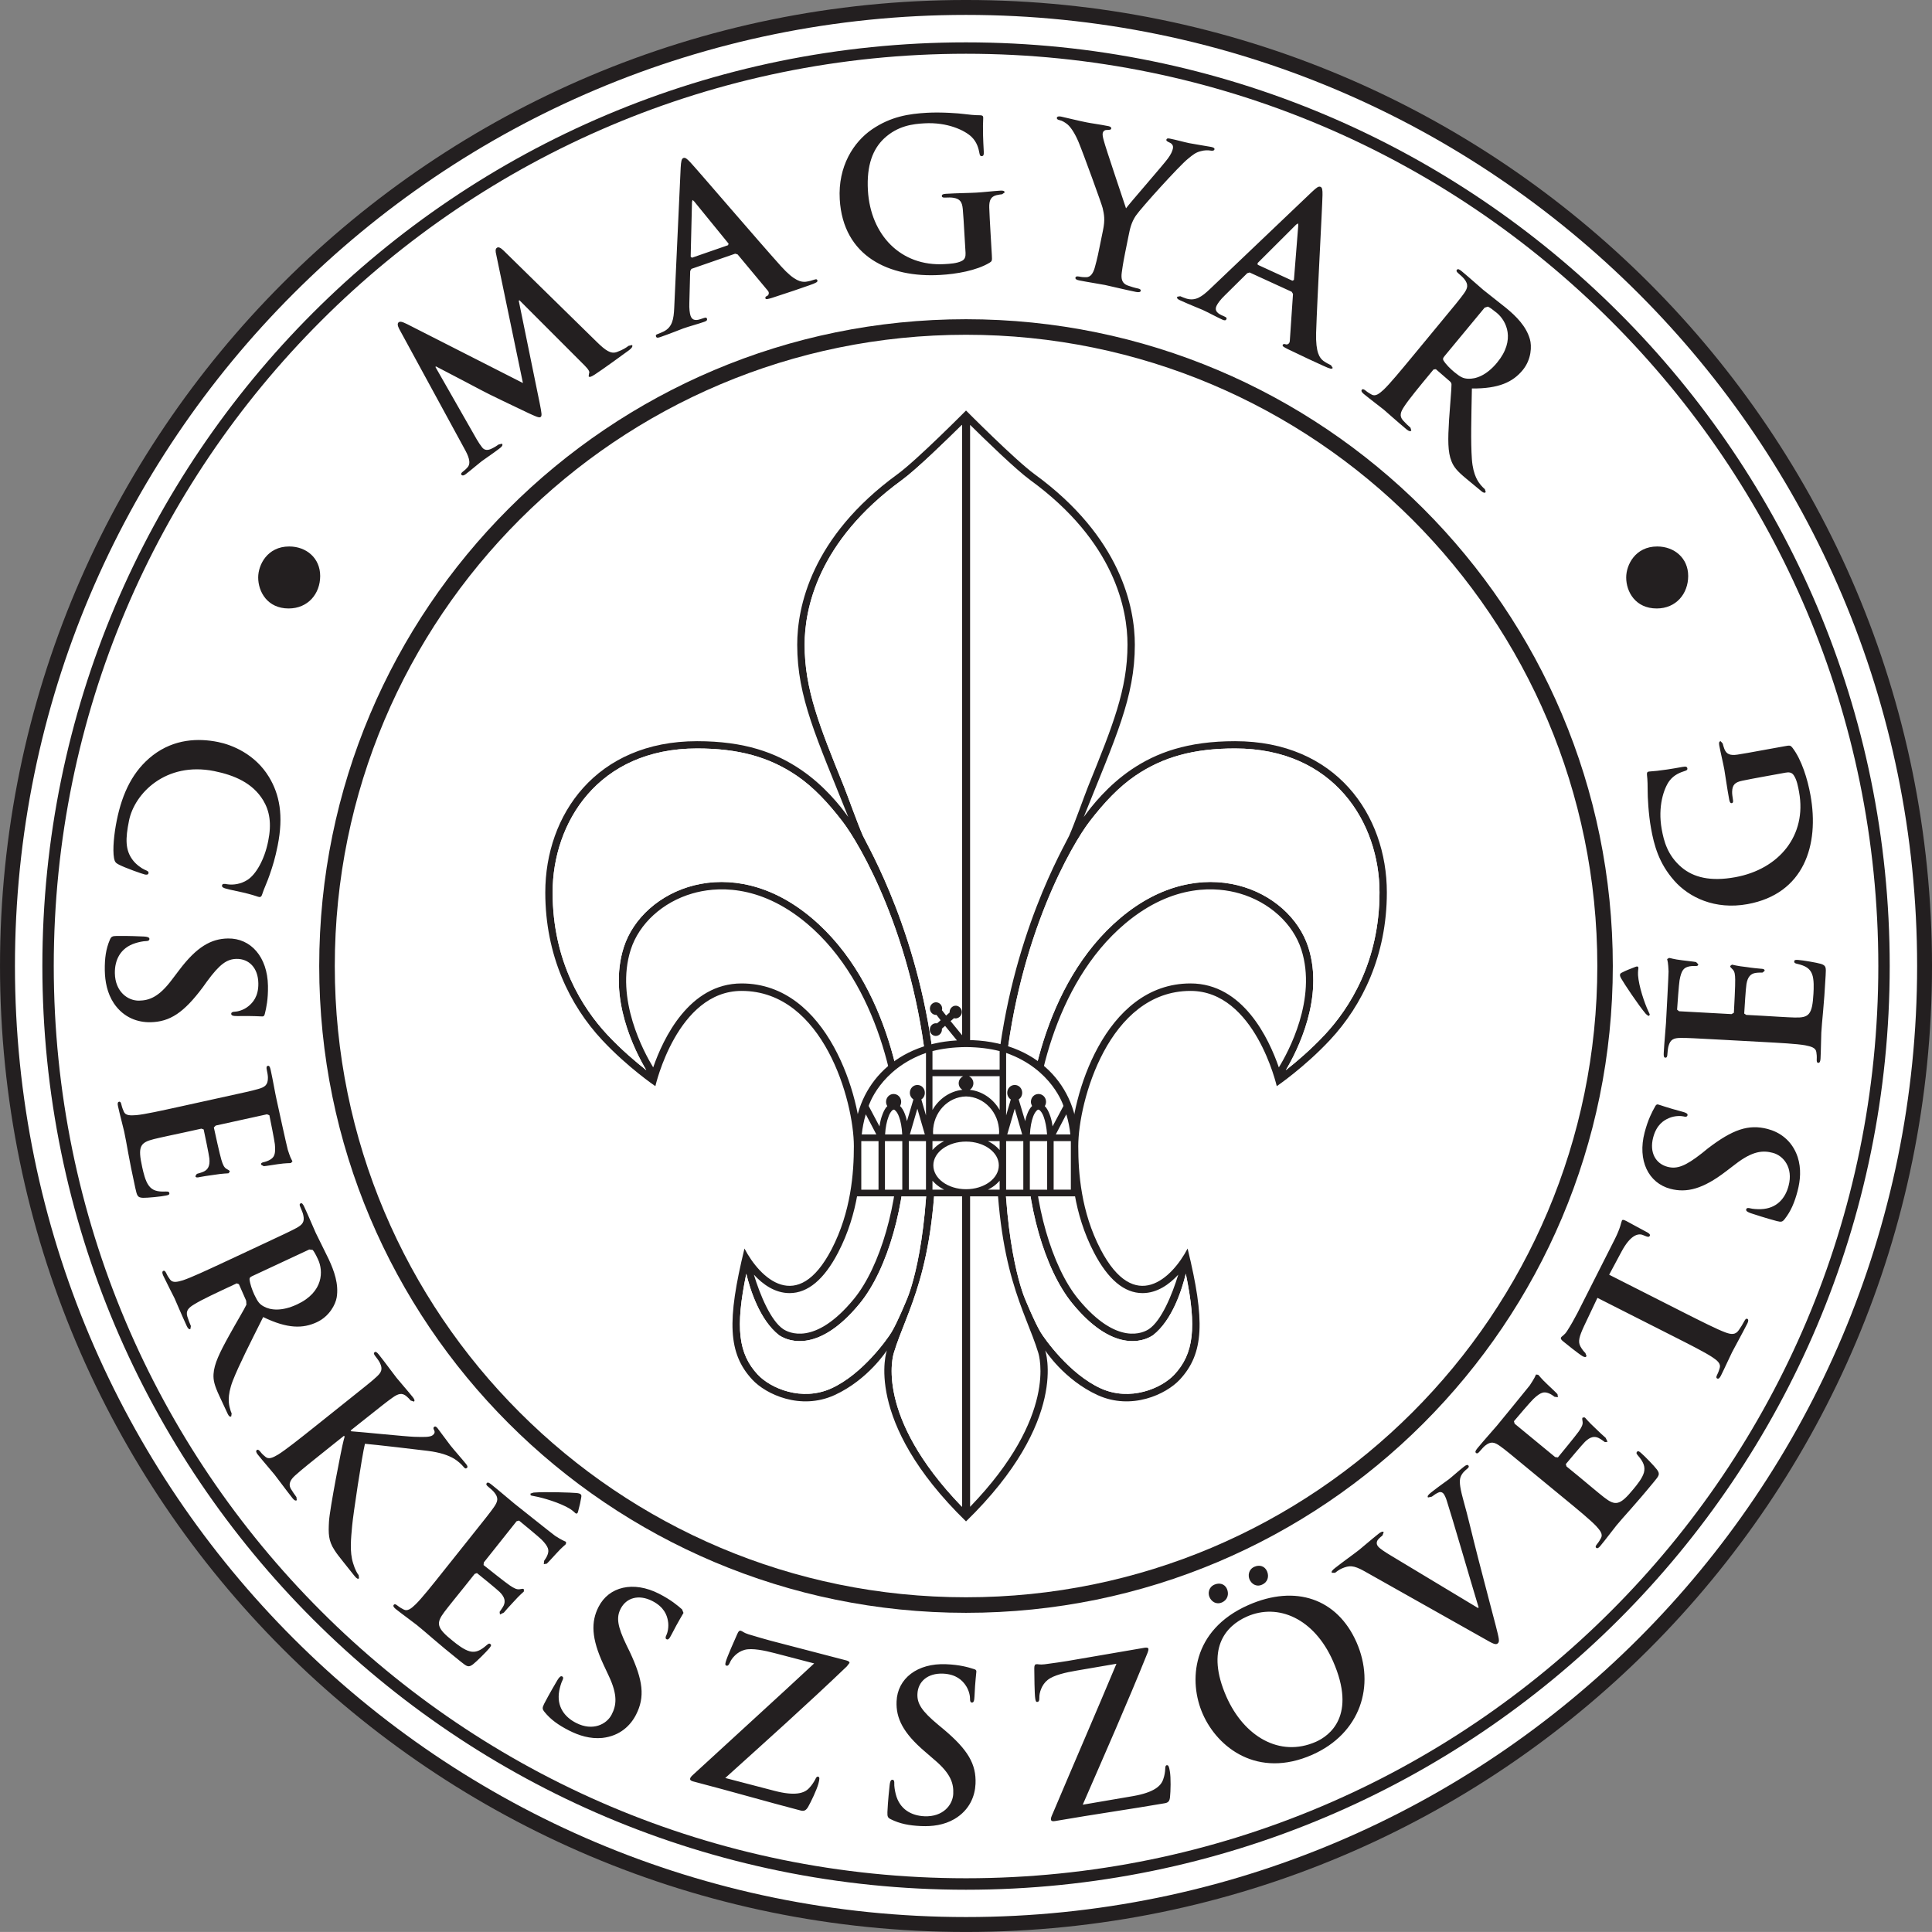
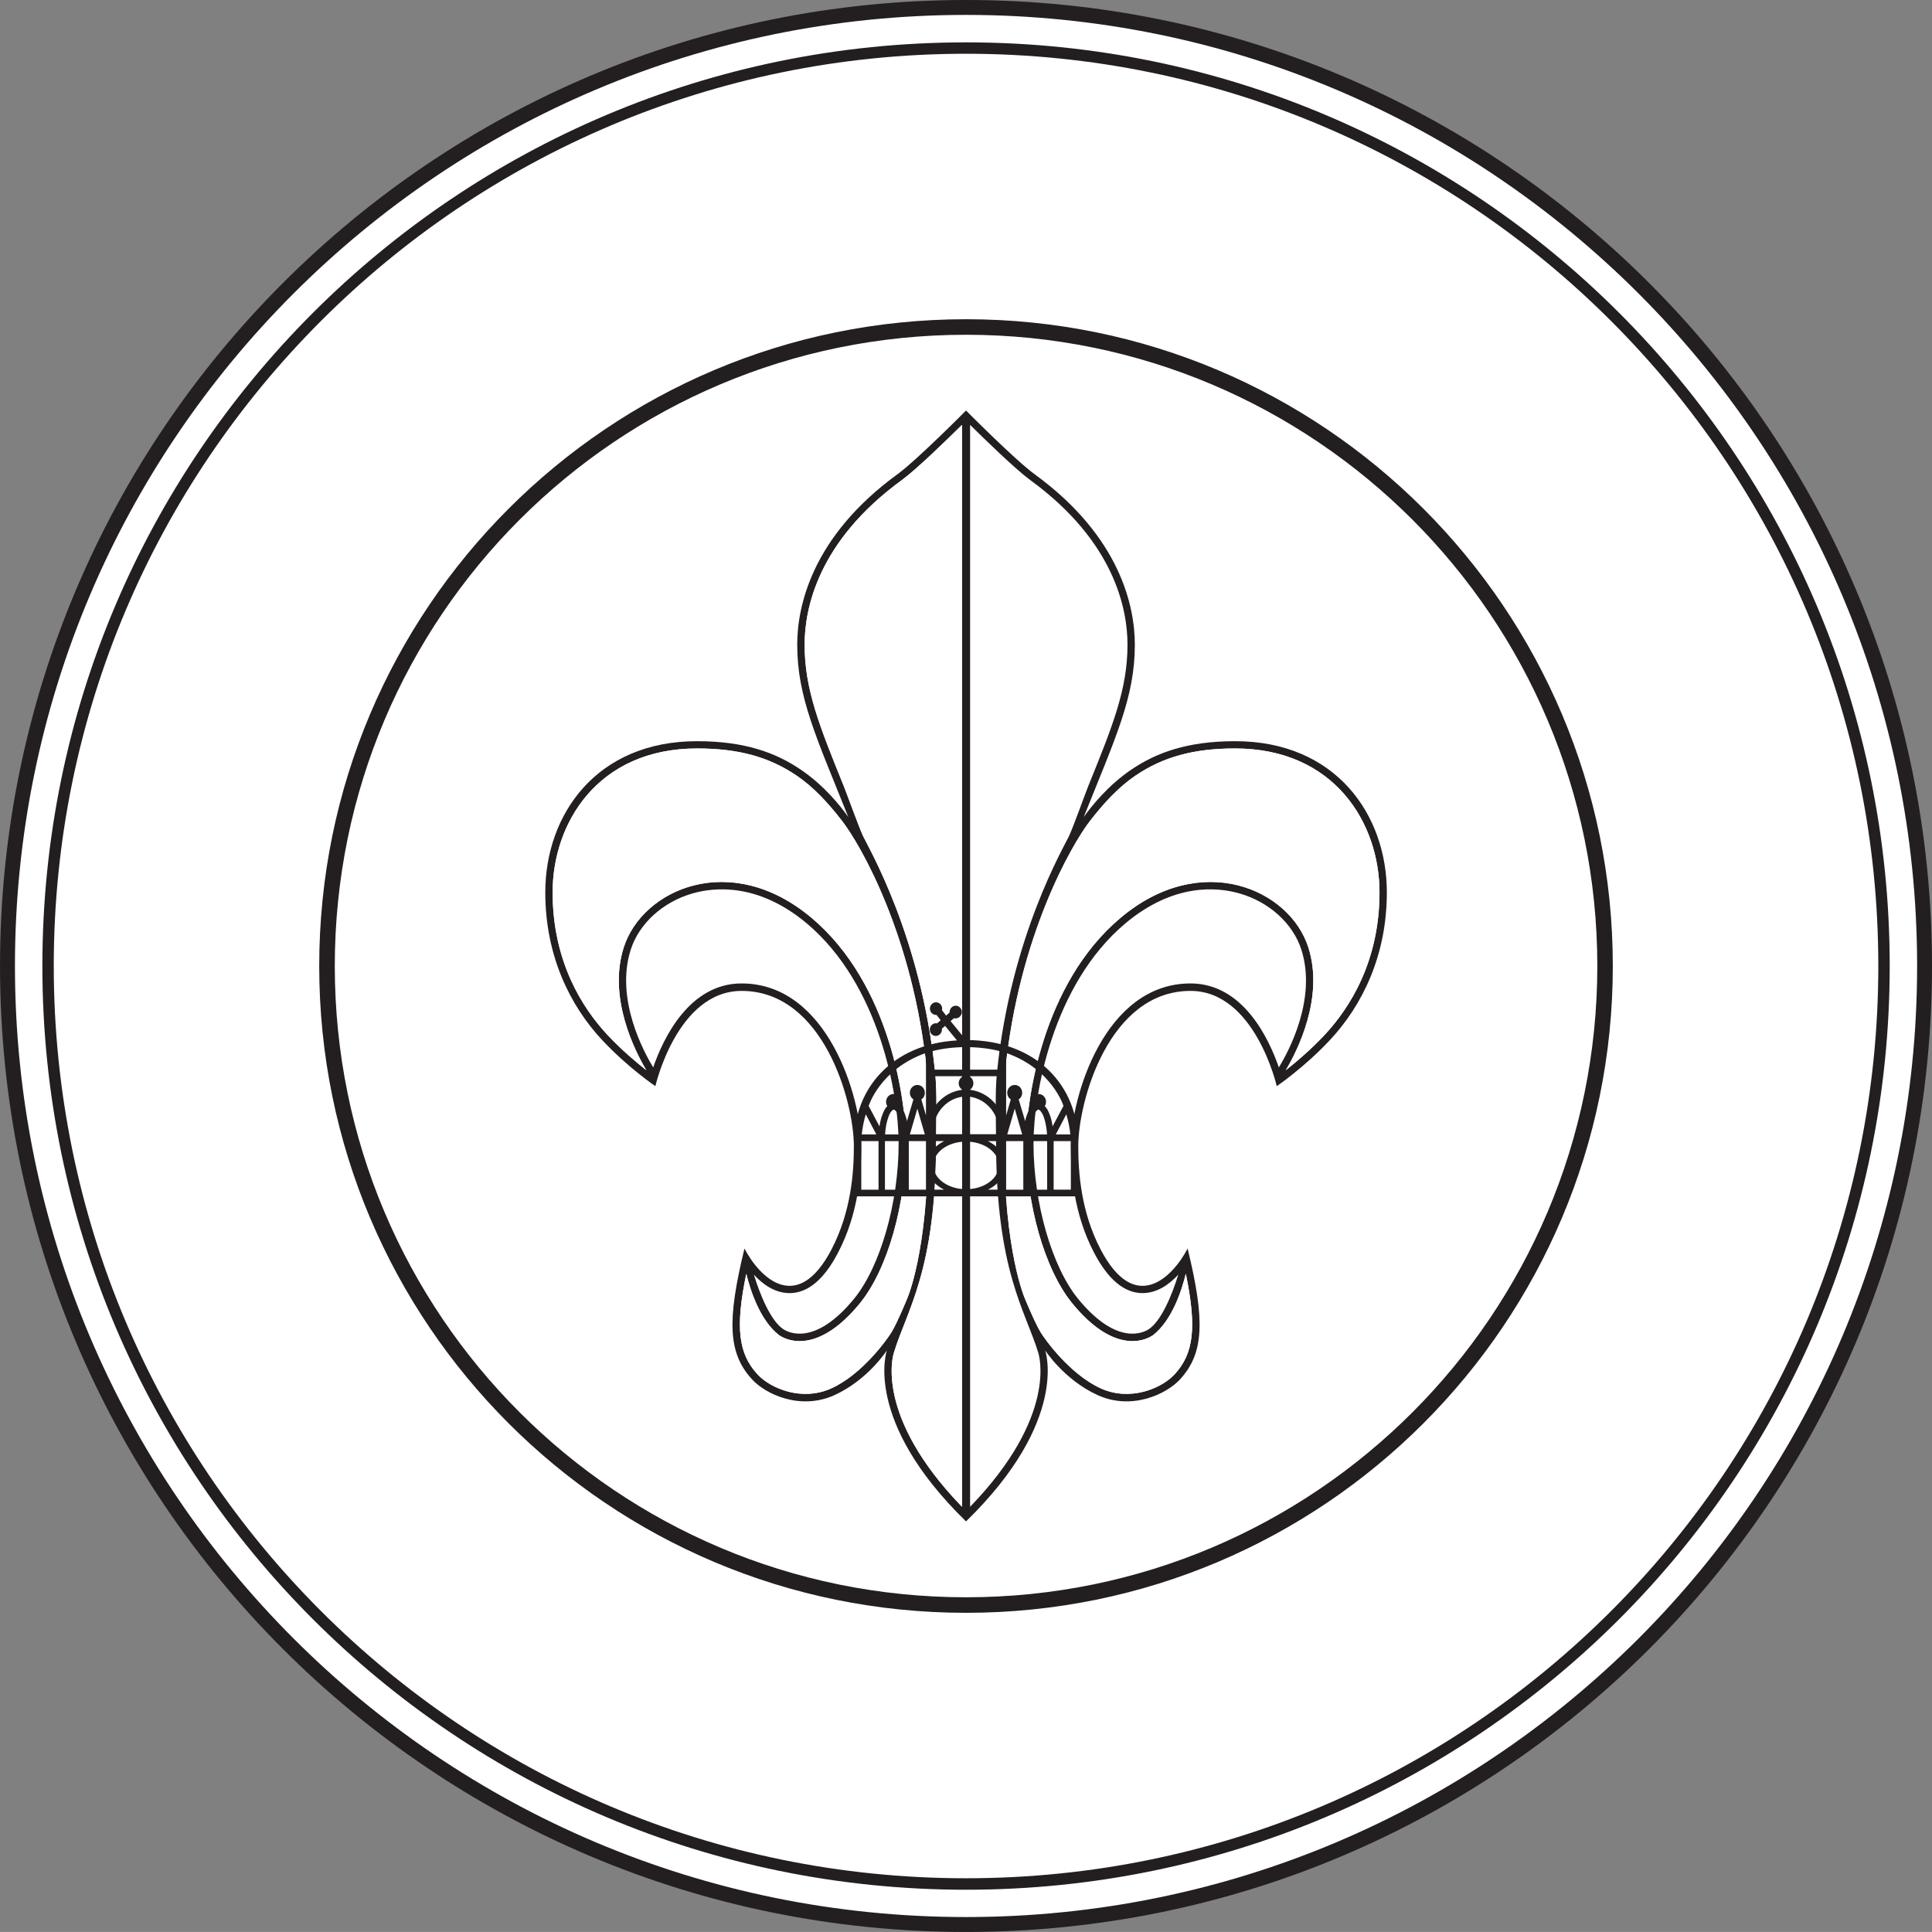
<svg xmlns="http://www.w3.org/2000/svg" viewBox="0 0 88.584 88.582" height="88.582" width="88.584" xml:space="preserve" version="1.1" id="svg2">
  <rect x="0" y="0" width="88.584" height="88.582" fill="#808080" stroke="none" />
  <defs id="defs6" />
  <g transform="translate(-310.678,-56.203)" id="logo_bw">
    <g transform="matrix(1.25,0,0,-1.25,398.921,100.496)" id="g1434">
      <path id="path1436" style="fill:#ffffff;fill-opacity:1;fill-rule:nonzero;stroke:none" d="m 0,0 c 0,-19.416 -15.736,-35.16 -35.16,-35.16 -19.418,0 -35.156,15.744 -35.156,35.16 0,19.42 15.738,35.16 35.156,35.16 C -15.736,35.16 0,19.42 0,0" />
    </g>
    <g transform="matrix(1.25,0,0,-1.25,397.05,100.496)" id="g1438">
      <path id="path1440" style="fill:#ffffff;fill-opacity:1;fill-rule:nonzero;stroke:none" d="m 0,0 c 0,-18.588 -15.074,-33.66 -33.661,-33.66 -18.593,0 -33.663,15.072 -33.663,33.66 0,18.593 15.07,33.664 33.663,33.664 C -15.074,33.664 0,18.593 0,0" />
    </g>
    <g transform="matrix(1.25,0,0,-1.25,398.921,100.494)" id="g1442">
      <path id="path1444" style="fill:#231f20;fill-opacity:1;fill-rule:nonzero;stroke:none" d="m 0,0 -0.273,0 c 0,-9.636 -3.905,-18.355 -10.218,-24.669 -6.314,-6.314 -15.034,-10.217 -24.669,-10.217 -9.634,0 -18.355,3.903 -24.667,10.217 -6.314,6.314 -10.219,15.033 -10.219,24.669 0,9.634 3.905,18.355 10.219,24.667 6.312,6.314 15.033,10.219 24.667,10.219 9.635,0 18.355,-3.905 24.669,-10.219 C -4.178,18.355 -0.273,9.634 -0.273,0 L 0,0 0.273,0 c 0,19.568 -15.861,35.433 -35.433,35.433 -19.568,0 -35.434,-15.865 -35.434,-35.433 0,-19.571 15.866,-35.433 35.434,-35.433 19.572,0 35.433,15.862 35.433,35.433 L 0,0 Z" />
    </g>
    <g transform="matrix(1.25,0,0,-1.25,397.063,100.494)" id="g1446">
      <path id="path1448" style="fill:#231f20;fill-opacity:1;fill-rule:nonzero;stroke:none" d="m 0,0 -0.21,0 c 0,-9.241 -3.745,-17.606 -9.803,-23.662 -6.054,-6.056 -14.42,-9.801 -23.662,-9.801 -9.241,0 -17.604,3.745 -23.658,9.801 -6.059,6.056 -9.801,14.421 -9.803,23.662 0.002,9.241 3.744,17.604 9.803,23.661 6.054,6.054 14.417,9.8 23.658,9.8 9.242,0 17.608,-3.746 23.662,-9.802 C -3.955,17.604 -0.21,9.241 -0.21,0 L 0,0 0.208,0 c 0,18.71 -15.167,33.879 -33.883,33.879 -18.712,0 -33.879,-15.169 -33.879,-33.879 0,-18.713 15.167,-33.884 33.879,-33.884 18.716,0 33.883,15.171 33.883,33.884 L 0,0 Z" />
    </g>
    <g transform="matrix(1.25,0,0,-1.25,384.501,100.496)" id="g1450">
      <path id="path1452" style="fill:#ffffff;fill-opacity:1;fill-rule:nonzero;stroke:none" d="m 0,0 c 0,-13.046 -10.579,-23.623 -23.623,-23.623 -13.05,0 -23.622,10.577 -23.622,23.623 0,13.045 10.572,23.622 23.622,23.622 C -10.579,23.622 0,13.045 0,0" />
    </g>
    <g transform="matrix(1.25,0,0,-1.25,384.272,100.496)" id="g1454">
      <path id="path1456" style="fill:#231f20;fill-opacity:1;fill-rule:nonzero;stroke:none" d="m 0,0 -0.284,0 c -0.003,-6.395 -2.592,-12.183 -6.784,-16.373 -4.192,-4.191 -9.978,-6.782 -16.373,-6.782 -6.396,0 -12.183,2.591 -16.372,6.782 -4.192,4.19 -6.782,9.978 -6.782,16.373 0,6.395 2.59,12.181 6.782,16.375 4.189,4.189 9.976,6.78 16.372,6.78 6.395,0 12.181,-2.591 16.373,-6.78 C -2.876,12.181 -0.287,6.395 -0.284,0 L 0,0 0.284,0 c 0,13.103 -10.622,23.725 -23.725,23.725 -13.104,0 -23.725,-10.622 -23.725,-23.725 0,-13.104 10.621,-23.725 23.725,-23.725 13.103,0 23.725,10.621 23.725,23.725 L 0,0 Z" />
    </g>
    <g transform="matrix(1.25,0,0,-1.25,394.168,100.397)" id="g1458">
-       <path id="path1460" style="fill:#231f20;fill-opacity:1;fill-rule:nonzero;stroke:none" d="M 0,0 C -0.15,0.044 -0.664,0.134 -0.838,0.144 -0.914,0.148 -0.975,0.151 -0.979,0.09 -0.981,0.037 -0.953,0.02 -0.87,0.001 c 0.308,-0.071 0.464,-0.17 0.545,-0.373 0.079,-0.203 0.062,-0.521 0.052,-0.719 -0.043,-0.775 -0.164,-0.891 -0.688,-0.877 -0.22,0.003 -0.919,0.049 -1.179,0.064 l -0.599,0.032 -0.074,0.05 c 0.01,0.182 0.057,0.934 0.082,1.077 0.045,0.28 0.164,0.38 0.32,0.41 0.1,0.018 0.198,0.013 0.274,0.016 l 0.074,0.066 c 0.003,0.067 -0.081,0.072 -0.142,0.075 -0.054,0.003 -0.356,0.033 -0.508,0.059 -0.385,0.041 -0.507,0.087 -0.551,0.09 l -0.064,-0.05 c -0.002,-0.038 0.035,-0.07 0.093,-0.127 0.073,-0.073 0.089,-0.188 0.091,-0.371 0.008,-0.176 -0.039,-1.049 -0.048,-1.217 l -0.086,-0.049 -1.924,0.105 -0.073,0.058 c 0.009,0.151 0.067,0.948 0.09,1.076 0.067,0.378 0.162,0.45 0.3,0.496 0.093,0.032 0.221,0.032 0.277,0.029 0.066,-0.003 0.107,0.009 0.109,0.064 L -4.578,0.066 C -4.667,0.085 -5.002,0.118 -5.079,0.13 -5.426,0.171 -5.515,0.215 -5.567,0.218 L -5.64,0.176 -5.614,0.052 c 0.01,-0.061 0.02,-0.181 0.026,-0.329 0,-0.144 -0.081,-1.656 -0.095,-1.9 -0.012,-0.212 -0.061,-0.69 -0.082,-1.093 -0.006,-0.113 0.006,-0.168 0.058,-0.171 0.055,-0.003 0.073,0.042 0.076,0.126 0.006,0.106 0.022,0.234 0.04,0.294 0.066,0.249 0.191,0.304 0.45,0.304 0.244,0.003 0.456,-0.01 1.613,-0.072 l 1.337,-0.073 c 0.698,-0.038 1.299,-0.069 1.615,-0.125 0.219,-0.043 0.385,-0.091 0.408,-0.244 0.012,-0.069 0.022,-0.163 0.015,-0.275 -0.006,-0.092 0.017,-0.124 0.055,-0.125 0.052,-0.003 0.077,0.05 0.084,0.148 0.017,0.303 0.02,0.782 0.029,0.96 0.025,0.446 0.098,0.953 0.159,2.101 C 0.19,-0.132 0.195,-0.064 0,0 M -0.383,6.191 C -0.488,6.773 -0.707,7.494 -1.048,7.933 -1.117,8.016 -1.136,8.02 -1.337,7.982 L -2.161,7.833 C -2.536,7.764 -2.835,7.709 -3.061,7.675 -3.325,7.636 -3.465,7.687 -3.541,7.883 -3.572,7.97 -3.589,8.022 -3.602,8.082 L -3.678,8.168 C -3.739,8.158 -3.745,8.103 -3.727,8.005 -3.681,7.758 -3.586,7.364 -3.543,7.131 -3.504,6.906 -3.439,6.43 -3.366,6.04 c 0.018,-0.104 0.042,-0.154 0.102,-0.144 0.044,0.009 0.05,0.057 0.038,0.124 -0.018,0.106 -0.034,0.235 -0.03,0.297 0.007,0.257 0.115,0.347 0.369,0.4 0.222,0.048 0.506,0.099 0.882,0.168 L -1.3,7.013 C -1.172,7.038 -1.068,7.024 -0.998,6.921 -0.882,6.755 -0.835,6.494 -0.8,6.299 -0.511,4.718 -1.529,3.472 -3.141,3.179 -4.062,3.011 -4.674,3.177 -5.103,3.534 -5.634,3.979 -5.762,4.52 -5.838,4.932 c -0.154,0.847 0.082,1.51 0.28,1.779 0.174,0.232 0.408,0.313 0.577,0.368 0.058,0.018 0.092,0.041 0.083,0.093 C -4.911,7.231 -4.95,7.247 -5.071,7.225 -6.006,7.054 -6.226,7.068 -6.31,7.054 -6.36,7.045 -6.389,7.024 -6.38,6.932 -6.357,6.758 -6.354,6.488 -6.354,6.327 -6.357,6.169 -6.327,5.495 -6.232,4.976 -6.119,4.348 -5.945,3.69 -5.377,3.049 c 0.534,-0.606 1.486,-1.076 2.685,-0.858 2.069,0.377 2.643,2.161 2.309,4 m -4.485,8.037 c 0,0.653 -0.504,1.082 -1.137,1.082 -0.801,0 -1.137,-0.672 -1.137,-1.137 0,-0.522 0.336,-1.137 1.121,-1.137 0.708,0 1.153,0.54 1.153,1.192 M -6.806,-0.111 c -0.21,-0.079 -0.358,-0.14 -0.466,-0.196 -0.072,-0.035 -0.095,-0.048 -0.098,-0.102 -0.002,-0.021 0.011,-0.076 0.061,-0.154 0.068,-0.126 0.616,-0.957 0.891,-1.277 l 0.094,-0.073 0.049,0.044 c 0,0.014 -0.027,0.07 -0.055,0.131 -0.137,0.29 -0.348,0.904 -0.378,1.324 -0.006,0.153 0.012,0.22 0.014,0.259 0.001,0.038 -0.019,0.083 -0.112,0.044 M -7.3,-9.419 c -0.028,-0.055 -0.044,-0.252 -0.264,-0.687 l -1.361,-2.69 c -0.115,-0.223 -0.258,-0.475 -0.379,-0.661 -0.099,-0.165 -0.201,-0.196 -0.23,-0.251 -0.018,-0.042 0.009,-0.083 0.089,-0.147 0.045,-0.041 0.599,-0.483 0.709,-0.539 0.075,-0.038 0.114,-0.041 0.139,0.007 l -0.043,0.114 c -0.048,0.043 -0.113,0.118 -0.18,0.238 -0.097,0.177 -0.049,0.357 0.137,0.759 l 0.486,1.025 2.784,-1.41 c 0.624,-0.316 1.162,-0.588 1.43,-0.766 0.186,-0.122 0.315,-0.238 0.274,-0.387 -0.018,-0.068 -0.045,-0.156 -0.097,-0.259 -0.041,-0.08 -0.035,-0.118 0,-0.135 0.049,-0.025 0.092,0.012 0.138,0.102 0.137,0.272 0.332,0.708 0.412,0.865 0.097,0.191 0.332,0.607 0.561,1.056 0.037,0.075 0.043,0.139 -0.003,0.165 -0.035,0.017 -0.073,-0.009 -0.11,-0.083 -0.052,-0.1 -0.14,-0.244 -0.204,-0.332 -0.129,-0.191 -0.3,-0.154 -0.501,-0.08 -0.308,0.115 -0.845,0.387 -1.471,0.702 l -2.783,1.41 0.452,0.845 c 0.32,0.6 0.604,0.687 0.787,0.611 l 0.079,-0.032 c 0.104,-0.044 0.145,-0.047 0.174,0.006 0.02,0.041 -0.015,0.076 -0.079,0.116 -0.177,0.091 -0.635,0.346 -0.778,0.421 -0.101,0.05 -0.145,0.064 -0.168,0.017 m -2.471,-6.461 0.125,-0.015 -0.016,0.111 c -0.061,0.071 -0.308,0.296 -0.363,0.351 -0.257,0.238 -0.303,0.329 -0.345,0.36 l -0.08,0.01 -0.054,-0.115 c -0.028,-0.055 -0.094,-0.16 -0.173,-0.282 -0.087,-0.116 -1.05,-1.287 -1.204,-1.476 -0.137,-0.163 -0.461,-0.52 -0.717,-0.83 -0.073,-0.09 -0.094,-0.139 -0.052,-0.174 0.04,-0.035 0.081,-0.007 0.134,0.057 0.069,0.082 0.156,0.178 0.206,0.215 0.202,0.16 0.334,0.129 0.545,-0.023 0.199,-0.143 0.362,-0.278 1.254,-1.016 l 1.035,-0.852 c 0.543,-0.445 1.007,-0.828 1.23,-1.06 0.149,-0.165 0.256,-0.301 0.182,-0.438 -0.033,-0.063 -0.077,-0.142 -0.15,-0.231 -0.058,-0.071 -0.059,-0.108 -0.029,-0.131 0.039,-0.035 0.092,-0.009 0.153,0.069 0.195,0.233 0.482,0.62 0.593,0.754 0.286,0.347 0.647,0.712 1.376,1.6 0.185,0.223 0.228,0.277 0.109,0.444 -0.093,0.127 -0.455,0.501 -0.589,0.614 -0.058,0.049 -0.106,0.087 -0.144,0.04 -0.035,-0.042 -0.021,-0.072 0.034,-0.136 0.208,-0.241 0.273,-0.414 0.22,-0.624 -0.058,-0.211 -0.26,-0.458 -0.388,-0.611 -0.493,-0.601 -0.659,-0.622 -1.074,-0.3 -0.176,0.135 -0.711,0.587 -0.911,0.752 l -0.466,0.381 -0.027,0.086 c 0.114,0.14 0.601,0.717 0.704,0.819 0.202,0.197 0.358,0.208 0.5,0.139 0.091,-0.044 0.166,-0.107 0.23,-0.15 l 0.098,0.01 -0.07,0.146 c -0.04,0.032 -0.266,0.238 -0.374,0.348 -0.285,0.264 -0.356,0.371 -0.391,0.4 l -0.079,-0.003 c -0.026,-0.031 -0.014,-0.076 -0.002,-0.156 0.016,-0.102 -0.039,-0.206 -0.143,-0.357 -0.101,-0.143 -0.656,-0.821 -0.763,-0.95 l -0.101,0.013 -1.486,1.224 -0.026,0.09 c 0.096,0.119 0.618,0.726 0.713,0.815 0.276,0.265 0.395,0.265 0.535,0.221 0.094,-0.029 0.2,-0.105 0.241,-0.139 m -1.168,37.658 c 0.325,0.393 0.337,0.888 0.265,1.134 -0.137,0.48 -0.502,0.84 -0.871,1.145 -0.183,0.151 -0.643,0.503 -0.842,0.667 -0.124,0.103 -0.48,0.426 -0.791,0.684 -0.088,0.071 -0.137,0.093 -0.172,0.053 -0.035,-0.041 -0.008,-0.082 0.056,-0.136 0.081,-0.067 0.177,-0.157 0.214,-0.207 0.159,-0.201 0.129,-0.334 -0.024,-0.542 -0.144,-0.198 -0.278,-0.363 -1.017,-1.254 l -0.853,-1.033 c -0.447,-0.54 -0.832,-1.006 -1.063,-1.227 -0.165,-0.151 -0.301,-0.256 -0.438,-0.183 -0.061,0.034 -0.142,0.078 -0.231,0.153 -0.07,0.056 -0.109,0.057 -0.131,0.029 -0.035,-0.041 -0.009,-0.092 0.067,-0.155 0.235,-0.194 0.62,-0.483 0.733,-0.575 0.087,-0.072 0.506,-0.45 0.845,-0.731 0.078,-0.062 0.134,-0.079 0.168,-0.038 l -0.031,0.105 c -0.073,0.06 -0.191,0.176 -0.268,0.261 -0.157,0.17 -0.086,0.328 0.036,0.513 0.176,0.271 0.559,0.734 1.011,1.28 l 0.067,0.081 0.085,0.011 0.502,-0.435 c 0.041,-0.035 0.072,-0.069 0.072,-0.128 0.003,-0.151 -0.056,-0.774 -0.089,-1.291 -0.044,-0.724 -0.051,-1.184 0.09,-1.527 0.084,-0.21 0.208,-0.359 0.536,-0.631 l 0.558,-0.462 c 0.071,-0.058 0.122,-0.079 0.161,-0.034 l -0.032,0.106 c -0.046,0.039 -0.095,0.088 -0.15,0.152 -0.073,0.092 -0.281,0.332 -0.326,0.945 -0.046,0.65 -0.02,1.507 0,2.597 0.991,-0.009 1.504,0.238 1.863,0.673 m -0.936,0.279 c -0.396,-0.481 -0.79,-0.61 -1.074,-0.594 -0.168,0.011 -0.264,0.051 -0.5,0.245 -0.147,0.122 -0.309,0.283 -0.397,0.428 -0.026,0.051 -0.018,0.084 0.035,0.15 l 1.476,1.783 0.119,0.039 c 0.073,-0.031 0.184,-0.113 0.332,-0.234 0.345,-0.287 0.697,-0.982 0.009,-1.817 m -4.342,-42.955 c -0.3,-0.237 -0.573,-0.481 -0.722,-0.599 -0.209,-0.164 -0.566,-0.415 -0.884,-0.665 -0.088,-0.07 -0.149,-0.128 -0.113,-0.175 l 0.116,0.001 c 0.048,0.038 0.144,0.115 0.252,0.16 0.263,0.112 0.417,0.124 0.814,-0.097 l 4.383,-2.469 c 0.336,-0.193 0.438,-0.249 0.515,-0.186 0.084,0.065 0.045,0.189 -0.072,0.657 -0.105,0.405 -0.337,1.276 -0.641,2.453 -0.256,0.991 -0.349,1.442 -0.557,2.186 -0.14,0.511 -0.131,0.684 -0.095,0.798 0.053,0.157 0.178,0.255 0.236,0.304 0.061,0.047 0.088,0.087 0.054,0.128 -0.033,0.043 -0.09,0.017 -0.168,-0.046 -0.179,-0.14 -0.446,-0.38 -0.549,-0.459 -0.078,-0.061 -0.343,-0.241 -0.641,-0.476 -0.114,-0.09 -0.16,-0.144 -0.122,-0.191 l 0.14,0.031 c 0.079,0.061 0.171,0.125 0.263,0.16 0.069,0.023 0.13,-0.006 0.168,-0.054 0.041,-0.055 0.089,-0.161 0.119,-0.264 0.168,-0.509 0.905,-3.049 1.166,-3.907 l -0.023,-0.02 -3.168,1.907 c -0.252,0.15 -0.438,0.275 -0.499,0.353 -0.044,0.055 -0.058,0.11 -0.04,0.174 0.019,0.073 0.104,0.149 0.201,0.224 l 0.047,0.123 c -0.034,0.043 -0.109,0.004 -0.18,-0.051 m -1.69,42.76 -0.065,0.097 c -0.083,0.037 -0.183,0.092 -0.278,0.159 -0.131,0.102 -0.287,0.291 -0.266,1.034 0.04,1.256 0.226,4.592 0.234,5.048 0.003,0.191 -0.009,0.273 -0.072,0.301 -0.07,0.032 -0.145,-0.024 -0.32,-0.189 l -3.731,-3.554 c -0.298,-0.284 -0.535,-0.458 -0.874,-0.354 -0.058,0.019 -0.158,0.056 -0.221,0.085 l -0.109,-0.018 c -0.024,-0.055 0.009,-0.089 0.101,-0.13 0.36,-0.165 0.751,-0.317 0.827,-0.352 0.215,-0.098 0.503,-0.257 0.723,-0.357 0.078,-0.035 0.125,-0.04 0.151,0.015 0.02,0.041 0.005,0.065 -0.078,0.102 l -0.105,0.047 c -0.214,0.1 -0.237,0.217 -0.178,0.342 0.038,0.084 0.149,0.235 0.297,0.376 l 0.829,0.82 0.087,0.026 1.544,-0.708 0.047,-0.079 -0.117,-1.721 c -0.005,-0.101 -0.081,-0.141 -0.136,-0.131 -0.073,0.024 -0.107,0.023 -0.125,-0.02 -0.022,-0.049 0.061,-0.086 0.183,-0.15 0.548,-0.267 1.053,-0.499 1.303,-0.612 0.256,-0.117 0.323,-0.134 0.349,-0.077 m -1.264,5.221 -0.159,-1.997 -0.055,-0.028 -1.273,0.585 -0.006,0.061 1.416,1.413 0.07,0.044 0.007,-0.078 z m -3.074,2.794 c 0.01,0.046 -0.039,0.072 -0.122,0.089 -0.143,0.027 -0.641,0.105 -0.804,0.138 -0.217,0.045 -0.45,0.115 -0.697,0.164 -0.089,0.02 -0.129,0.012 -0.141,-0.041 -0.009,-0.045 0.055,-0.072 0.119,-0.102 0.122,-0.056 0.135,-0.144 0.121,-0.217 -0.02,-0.099 -0.075,-0.219 -0.185,-0.368 -0.149,-0.211 -1.423,-1.664 -1.535,-1.827 -0.076,0.234 -0.757,2.244 -0.816,2.488 -0.032,0.115 -0.052,0.213 -0.038,0.273 0.012,0.059 0.061,0.111 0.131,0.112 0.117,0.007 0.171,0.004 0.18,0.049 0.009,0.046 -0.023,0.075 -0.097,0.092 -0.336,0.067 -0.647,0.106 -0.803,0.139 -0.247,0.047 -0.803,0.183 -0.937,0.212 -0.089,0.017 -0.147,0.005 -0.156,-0.04 -0.009,-0.053 0.038,-0.078 0.099,-0.09 0.091,-0.016 0.206,-0.087 0.295,-0.16 0.125,-0.11 0.273,-0.336 0.404,-0.65 0.182,-0.439 0.852,-2.284 0.881,-2.415 0.052,-0.235 0.095,-0.415 0.012,-0.818 l -0.125,-0.612 c -0.023,-0.119 -0.085,-0.434 -0.173,-0.742 -0.057,-0.214 -0.157,-0.364 -0.314,-0.364 -0.07,-0.002 -0.163,10e-4 -0.267,0.024 -0.082,0.015 -0.123,0.001 -0.131,-0.037 -0.012,-0.059 0.043,-0.087 0.149,-0.107 0.275,-0.056 0.751,-0.129 0.937,-0.166 0.202,-0.043 0.667,-0.158 1.137,-0.255 0.099,-0.018 0.163,-0.009 0.172,0.044 0.008,0.037 -0.024,0.068 -0.106,0.084 -0.104,0.02 -0.266,0.069 -0.366,0.106 -0.22,0.075 -0.254,0.253 -0.225,0.471 0.042,0.319 0.103,0.633 0.128,0.751 l 0.124,0.613 c 0.049,0.246 0.098,0.478 0.262,0.724 0.2,0.294 1.599,1.837 1.908,2.085 0.204,0.17 0.303,0.243 0.476,0.285 0.125,0.038 0.271,0.039 0.346,0.024 0.083,-0.017 0.147,-0.006 0.157,0.044 m -4.849,-55.355 c -0.307,-0.053 -0.665,-0.122 -1.385,-0.215 -0.189,-0.023 -0.24,0.014 -0.309,0.002 -0.044,-0.006 -0.068,-0.051 -0.066,-0.157 0.002,-0.233 0.007,-0.936 0.036,-1.107 0.015,-0.09 0.03,-0.127 0.082,-0.117 0.046,0.008 0.07,0.043 0.068,0.149 -0.007,0.177 0.079,0.478 0.305,0.656 0.216,0.176 0.668,0.277 1.052,0.342 l 1.471,0.252 c -0.734,-1.755 -1.553,-3.64 -2.328,-5.473 -0.067,-0.15 -0.082,-0.192 -0.075,-0.246 0.011,-0.05 0.058,-0.067 0.142,-0.052 1.514,0.261 2.782,0.438 4.035,0.655 0.137,0.023 0.178,0.091 0.191,0.232 0.022,0.197 0.036,0.702 -0.007,0.943 -0.029,0.178 -0.054,0.229 -0.115,0.219 -0.045,-0.009 -0.051,-0.056 -0.054,-0.132 -0.003,-0.112 -0.026,-0.254 -0.074,-0.385 -0.081,-0.246 -0.341,-0.482 -1.104,-0.615 l -1.848,-0.316 c 0.781,1.795 1.628,3.708 2.376,5.567 0.019,0.058 0.041,0.108 0.033,0.154 -0.006,0.037 -0.062,0.049 -0.137,0.037 l -2.289,-0.393 z m -2.942,53.707 0.095,0.066 c -0.005,0.061 -0.058,0.073 -0.159,0.067 -0.249,-0.014 -0.65,-0.061 -0.886,-0.073 -0.228,-0.014 -0.708,-0.018 -1.104,-0.043 -0.106,-0.006 -0.159,-0.024 -0.155,-0.085 0.003,-0.046 0.049,-0.058 0.119,-0.054 0.105,0.006 0.234,0.006 0.297,-0.006 0.253,-0.037 0.328,-0.156 0.352,-0.414 0.02,-0.227 0.038,-0.515 0.059,-0.895 l 0.043,-0.716 c 0.005,-0.128 -0.018,-0.229 -0.129,-0.288 -0.177,-0.095 -0.442,-0.11 -0.642,-0.121 -1.604,-0.094 -2.715,1.068 -2.811,2.703 -0.053,0.935 0.188,1.521 0.592,1.904 0.505,0.471 1.061,0.534 1.477,0.557 0.859,0.05 1.488,-0.264 1.729,-0.493 0.211,-0.203 0.263,-0.442 0.296,-0.616 0.011,-0.061 0.028,-0.098 0.081,-0.095 0.061,0.004 0.081,0.042 0.075,0.165 -0.055,0.95 -0.016,1.166 -0.02,1.248 -0.003,0.053 -0.02,0.084 -0.111,0.087 -0.178,-0.003 -0.446,0.026 -0.606,0.047 -0.155,0.023 -0.826,0.075 -1.351,0.044 -0.641,-0.038 -1.312,-0.129 -2.017,-0.612 -0.667,-0.459 -1.248,-1.347 -1.178,-2.563 0.122,-2.098 1.822,-2.884 3.685,-2.774 0.592,0.033 1.332,0.16 1.811,0.449 0.089,0.056 0.095,0.073 0.083,0.277 l -0.049,0.837 c -0.021,0.381 -0.04,0.683 -0.046,0.912 -0.006,0.267 0.061,0.4 0.266,0.452 0.09,0.018 0.143,0.029 0.204,0.033 m -6.775,-3.157 c -0.015,0.049 -0.055,0.044 -0.111,0.025 -0.087,-0.03 -0.197,-0.061 -0.313,-0.077 -0.165,-0.015 -0.408,0.012 -0.907,0.566 -0.84,0.934 -3.01,3.47 -3.32,3.806 -0.129,0.14 -0.195,0.191 -0.261,0.168 -0.071,-0.026 -0.087,-0.119 -0.102,-0.359 l -0.237,-5.147 c -0.019,-0.408 -0.07,-0.701 -0.387,-0.859 -0.055,-0.027 -0.154,-0.069 -0.218,-0.093 -0.057,-0.018 -0.08,-0.042 -0.064,-0.087 0.018,-0.058 0.067,-0.057 0.16,-0.024 0.375,0.131 0.763,0.288 0.842,0.317 0.222,0.078 0.542,0.162 0.771,0.243 0.078,0.027 0.116,0.056 0.098,0.114 -0.017,0.044 -0.043,0.05 -0.129,0.02 l -0.11,-0.037 c -0.222,-0.077 -0.318,-0.006 -0.364,0.124 -0.029,0.085 -0.054,0.27 -0.044,0.476 l 0.031,1.165 0.045,0.079 1.605,0.557 0.089,-0.026 1.104,-1.326 c 0.068,-0.073 0.04,-0.155 -0.006,-0.188 -0.07,-0.03 -0.093,-0.056 -0.076,-0.101 0.015,-0.049 0.102,-0.019 0.235,0.019 0.58,0.186 1.105,0.367 1.364,0.459 0.267,0.092 0.326,0.128 0.305,0.186 m -3.256,1.345 -0.021,-0.057 -1.323,-0.459 -0.047,0.041 0.048,2 0.021,0.079 0.057,-0.051 1.265,-1.553 z m -3.54,-3.718 -0.13,-0.03 c -0.077,-0.06 -0.204,-0.145 -0.423,-0.225 -0.222,-0.084 -0.415,0.046 -0.761,0.387 l -3.395,3.328 c -0.116,0.114 -0.197,0.148 -0.252,0.105 -0.055,-0.041 -0.055,-0.118 -0.023,-0.247 l 0.98,-4.712 -4.251,2.162 c -0.199,0.099 -0.26,0.1 -0.308,0.064 -0.048,-0.038 -0.043,-0.119 0.018,-0.237 l 2.4,-4.408 c 0.127,-0.229 0.255,-0.502 0.114,-0.668 -0.076,-0.087 -0.118,-0.118 -0.167,-0.156 -0.061,-0.047 -0.089,-0.085 -0.066,-0.117 0.041,-0.054 0.1,-0.028 0.16,0.016 0.195,0.148 0.47,0.387 0.586,0.475 0.11,0.083 0.397,0.272 0.65,0.465 0.092,0.069 0.138,0.122 0.097,0.178 l -0.124,-0.028 c -0.06,-0.046 -0.15,-0.102 -0.276,-0.162 -0.122,-0.055 -0.243,-0.059 -0.331,0.057 -0.074,0.096 -0.129,0.178 -0.199,0.297 l -1.513,2.652 0.021,0.019 c 0.558,-0.293 1.503,-0.782 1.654,-0.867 0.201,-0.115 1.385,-0.679 1.741,-0.847 0.237,-0.108 0.389,-0.183 0.441,-0.142 0.055,0.041 0.046,0.117 -0.032,0.508 l -0.768,3.757 0.025,0.018 2.389,-2.391 c 0.153,-0.153 0.196,-0.244 0.166,-0.283 L -45.2,21.55 c 0.027,-0.038 0.079,-0.027 0.227,0.068 0.257,0.164 1.106,0.781 1.259,0.895 0.086,0.064 0.144,0.137 0.107,0.186 m -8.048,-38.586 c -0.161,0.201 -0.479,0.563 -0.592,0.704 -0.116,0.144 -0.397,0.535 -0.647,0.849 -0.073,0.09 -0.119,0.122 -0.158,0.088 -0.043,-0.033 -0.025,-0.077 0.027,-0.143 0.067,-0.084 0.14,-0.189 0.167,-0.246 0.115,-0.232 0.057,-0.355 -0.137,-0.526 -0.179,-0.165 -0.347,-0.297 -1.252,-1.019 l -1.048,-0.837 c -0.547,-0.436 -1.02,-0.81 -1.293,-0.981 -0.192,-0.114 -0.346,-0.188 -0.465,-0.086 -0.055,0.042 -0.124,0.103 -0.196,0.195 -0.056,0.071 -0.093,0.08 -0.122,0.056 -0.043,-0.034 -0.027,-0.09 0.034,-0.166 0.191,-0.24 0.506,-0.598 0.616,-0.737 0.119,-0.15 0.4,-0.537 0.666,-0.873 0.053,-0.064 0.106,-0.098 0.149,-0.064 l -0.013,0.114 c -0.061,0.078 -0.155,0.22 -0.209,0.311 -0.095,0.17 -0.007,0.327 0.15,0.471 0.243,0.222 0.713,0.596 1.262,1.034 l 0.542,0.433 0.023,-0.031 -0.037,-0.137 c -0.073,-0.262 -0.514,-2.532 -0.537,-2.98 -0.023,-0.436 -0.025,-0.7 0.202,-1.046 0.086,-0.136 0.172,-0.241 0.314,-0.421 l 0.412,-0.517 c 0.091,-0.115 0.134,-0.13 0.174,-0.097 l -0.014,0.116 c -0.056,0.07 -0.133,0.203 -0.204,0.44 -0.132,0.421 -0.076,0.903 -0.035,1.365 0.035,0.408 0.361,2.576 0.47,3.014 0.375,-0.031 1.986,-0.22 2.313,-0.261 0.453,-0.058 0.741,-0.16 0.96,-0.288 0.131,-0.081 0.273,-0.209 0.34,-0.293 0.047,-0.061 0.082,-0.08 0.125,-0.046 0.04,0.032 0.022,0.084 -0.027,0.143 -0.147,0.185 -0.428,0.498 -0.574,0.682 -0.128,0.162 -0.371,0.504 -0.47,0.629 -0.052,0.066 -0.089,0.085 -0.131,0.052 -0.035,-0.029 -0.028,-0.061 0.003,-0.124 0.035,-0.07 0.013,-0.126 -0.052,-0.178 -0.101,-0.081 -0.354,-0.069 -0.684,-0.06 -0.342,0.013 -1.921,0.176 -2.304,0.202 l -0.024,0.03 0.262,0.209 c 0.906,0.72 1.073,0.853 1.273,0.994 0.216,0.155 0.357,0.187 0.516,0.05 0.068,-0.061 0.103,-0.093 0.149,-0.153 l 0.122,-0.041 c 0.041,0.034 0.018,0.084 -0.046,0.17 m -2.787,3.653 c 0.08,0.491 -0.094,0.973 -0.296,1.406 -0.1,0.216 -0.365,0.73 -0.475,0.965 -0.067,0.143 -0.25,0.589 -0.421,0.955 -0.049,0.102 -0.084,0.145 -0.132,0.122 -0.048,-0.023 -0.042,-0.07 -0.005,-0.146 0.042,-0.096 0.091,-0.217 0.102,-0.279 0.058,-0.251 -0.026,-0.356 -0.255,-0.48 -0.214,-0.116 -0.409,-0.206 -1.456,-0.696 l -1.214,-0.567 c -0.635,-0.296 -1.18,-0.549 -1.485,-0.652 -0.214,-0.065 -0.38,-0.101 -0.473,0.024 -0.041,0.057 -0.096,0.132 -0.142,0.236 -0.04,0.084 -0.073,0.1 -0.108,0.085 -0.048,-0.024 -0.045,-0.082 -0.005,-0.171 0.13,-0.275 0.351,-0.702 0.415,-0.831 0.047,-0.104 0.266,-0.625 0.452,-1.026 0.041,-0.088 0.085,-0.128 0.131,-0.105 l 0.018,0.11 c -0.038,0.082 -0.096,0.24 -0.131,0.351 -0.067,0.218 0.064,0.331 0.256,0.445 0.272,0.17 0.817,0.423 1.459,0.723 l 0.098,0.046 0.079,-0.03 0.267,-0.606 0.009,-0.146 c -0.06,-0.139 -0.383,-0.675 -0.633,-1.129 -0.351,-0.634 -0.552,-1.047 -0.573,-1.418 -0.013,-0.224 0.033,-0.413 0.213,-0.8 l 0.305,-0.654 c 0.04,-0.082 0.076,-0.125 0.131,-0.098 l 0.016,0.107 c -0.025,0.055 -0.046,0.12 -0.067,0.203 -0.03,0.113 -0.112,0.419 0.106,0.992 0.24,0.607 0.631,1.37 1.117,2.343 0.89,-0.433 1.46,-0.427 1.969,-0.189 0.463,0.215 0.686,0.656 0.728,0.91 m -1.452,-0.257 c -0.566,-0.264 -0.976,-0.214 -1.223,-0.076 -0.15,0.082 -0.217,0.159 -0.348,0.435 -0.079,0.172 -0.156,0.389 -0.174,0.557 -0.003,0.058 0.018,0.084 0.095,0.12 l 2.096,0.978 0.125,-0.016 c 0.053,-0.061 0.119,-0.18 0.198,-0.353 0.191,-0.407 0.211,-1.189 -0.769,-1.645 m 0.846,26.719 c 0,0.653 -0.504,1.082 -1.137,1.082 -0.801,0 -1.137,-0.672 -1.137,-1.137 0,-0.522 0.336,-1.137 1.117,-1.137 0.711,0 1.157,0.54 1.157,1.192 m -1.877,-7.375 c -0.513,0.848 -1.364,1.183 -1.871,1.285 -0.723,0.145 -1.599,0.117 -2.388,-0.486 -0.726,-0.561 -1.121,-1.373 -1.327,-2.397 -0.096,-0.477 -0.157,-1.054 -0.099,-1.378 0.027,-0.137 0.059,-0.175 0.178,-0.237 0.24,-0.124 0.871,-0.346 0.96,-0.364 0.058,-0.01 0.116,-0.006 0.125,0.046 0.012,0.058 -0.015,0.081 -0.132,0.127 -0.127,0.056 -0.323,0.198 -0.439,0.352 -0.284,0.368 -0.277,0.786 -0.143,1.45 0.2,1.001 1.352,2.176 3.129,1.819 0.724,-0.147 1.406,-0.429 1.796,-1.076 0.232,-0.388 0.312,-0.847 0.18,-1.495 -0.137,-0.688 -0.456,-1.229 -0.766,-1.423 -0.232,-0.148 -0.512,-0.193 -0.746,-0.155 -0.105,0.023 -0.166,0.019 -0.18,-0.04 -0.012,-0.067 0.044,-0.094 0.154,-0.125 0.147,-0.044 0.559,-0.119 0.803,-0.185 0.258,-0.067 0.343,-0.108 0.403,-0.119 0.045,-0.009 0.088,0.012 0.111,0.095 0.069,0.218 0.182,0.442 0.276,0.72 0.115,0.334 0.2,0.605 0.293,1.068 0.223,1.111 0.067,1.882 -0.317,2.518 M -62.51,1.024 c -0.168,-0.003 -0.207,-0.026 -0.256,-0.149 -0.141,-0.33 -0.188,-0.673 -0.182,-1.114 0.008,-0.405 0.084,-0.832 0.333,-1.209 0.367,-0.542 0.896,-0.7 1.338,-0.693 0.723,0.013 1.23,0.354 1.923,1.281 l 0.155,0.216 c 0.47,0.641 0.734,0.82 1.084,0.826 0.457,0.006 0.79,-0.33 0.799,-0.894 0.009,-0.495 -0.216,-0.719 -0.358,-0.837 -0.196,-0.164 -0.432,-0.204 -0.499,-0.205 -0.092,-0.002 -0.138,-0.027 -0.138,-0.08 0.003,-0.061 0.064,-0.083 0.231,-0.081 0.595,0.011 0.816,-0.015 0.915,-0.014 0.054,0 0.075,0.04 0.09,0.109 0.049,0.198 0.121,0.52 0.112,1.013 -0.017,1.06 -0.63,1.752 -1.467,1.738 -0.619,-0.009 -1.147,-0.308 -1.788,-1.158 l -0.268,-0.353 c -0.48,-0.641 -0.835,-0.763 -1.209,-0.769 -0.403,-0.006 -0.873,0.322 -0.884,1.007 -0.007,0.473 0.191,0.926 0.753,1.102 0.128,0.041 0.286,0.073 0.388,0.075 0.059,0.001 0.127,0.012 0.127,0.081 -0.002,0.059 -0.085,0.081 -0.201,0.087 -0.122,0.006 -0.58,0.027 -0.998,0.021 m 0.087,-6.081 c -0.053,-0.01 -0.064,-0.067 -0.041,-0.164 0.064,-0.298 0.189,-0.76 0.227,-0.933 0.096,-0.439 0.16,-0.947 0.408,-2.069 0.064,-0.282 0.076,-0.349 0.281,-0.359 0.156,-0.004 0.677,0.046 0.848,0.084 0.075,0.016 0.131,0.03 0.119,0.089 -0.009,0.052 -0.043,0.059 -0.128,0.058 -0.318,-0.015 -0.493,0.039 -0.624,0.214 -0.132,0.174 -0.2,0.487 -0.243,0.679 -0.168,0.76 -0.081,0.901 0.429,1.03 0.213,0.054 0.898,0.198 1.152,0.253 l 0.589,0.13 0.084,-0.029 c 0.038,-0.179 0.194,-0.917 0.209,-1.062 0.03,-0.281 -0.058,-0.409 -0.199,-0.48 -0.091,-0.044 -0.189,-0.064 -0.26,-0.088 l -0.054,-0.083 c 0.015,-0.067 0.098,-0.048 0.156,-0.034 0.052,0.012 0.354,0.061 0.506,0.079 0.383,0.062 0.51,0.05 0.556,0.061 l 0.046,0.064 c -0.007,0.036 -0.051,0.058 -0.122,0.097 -0.089,0.051 -0.135,0.156 -0.188,0.333 -0.054,0.168 -0.241,1.022 -0.276,1.186 l 0.07,0.07 1.879,0.413 0.088,-0.036 c 0.032,-0.148 0.187,-0.931 0.201,-1.062 0.038,-0.382 -0.035,-0.475 -0.157,-0.557 -0.083,-0.056 -0.208,-0.092 -0.259,-0.102 -0.068,-0.016 -0.101,-0.038 -0.089,-0.092 l 0.098,-0.055 c 0.093,0.005 0.422,0.063 0.5,0.072 0.345,0.05 0.443,0.034 0.494,0.044 l 0.059,0.06 -0.057,0.113 c -0.029,0.056 -0.068,0.172 -0.114,0.311 -0.04,0.139 -0.364,1.619 -0.415,1.857 -0.048,0.208 -0.127,0.682 -0.214,1.076 -0.025,0.111 -0.051,0.16 -0.102,0.148 -0.054,-0.011 -0.058,-0.06 -0.041,-0.141 0.024,-0.105 0.044,-0.233 0.042,-0.296 0.002,-0.258 -0.103,-0.342 -0.354,-0.412 -0.233,-0.067 -0.442,-0.113 -1.572,-0.36 L -60.2,-5.238 c -0.685,-0.15 -1.272,-0.28 -1.592,-0.311 -0.224,-0.017 -0.395,-0.017 -0.457,0.126 -0.029,0.063 -0.064,0.15 -0.09,0.261 -0.018,0.09 -0.049,0.115 -0.084,0.105 m 10.075,-18.454 c -0.033,-0.039 -0.006,-0.091 0.072,-0.154 0.237,-0.189 0.628,-0.47 0.765,-0.58 0.351,-0.279 0.721,-0.633 1.62,-1.35 0.227,-0.18 0.281,-0.223 0.446,-0.101 0.125,0.095 0.496,0.463 0.606,0.598 0.047,0.061 0.084,0.109 0.038,0.145 -0.043,0.036 -0.074,0.02 -0.137,-0.035 -0.239,-0.21 -0.41,-0.281 -0.62,-0.229 -0.213,0.054 -0.464,0.252 -0.617,0.376 -0.607,0.484 -0.631,0.65 -0.317,1.07 0.131,0.176 0.574,0.721 0.737,0.924 l 0.374,0.47 0.084,0.03 c 0.143,-0.112 0.728,-0.59 0.831,-0.691 0.202,-0.198 0.214,-0.355 0.149,-0.499 -0.045,-0.089 -0.107,-0.169 -0.149,-0.233 l 0.013,-0.096 0.143,0.07 c 0.034,0.043 0.235,0.27 0.342,0.38 0.259,0.29 0.366,0.361 0.394,0.398 l -0.004,0.081 c -0.028,0.024 -0.077,0.011 -0.157,-0.003 -0.102,-0.015 -0.205,0.038 -0.355,0.139 -0.148,0.097 -0.833,0.644 -0.965,0.749 l 0.01,0.096 1.202,1.511 0.089,0.024 c 0.118,-0.096 0.735,-0.604 0.827,-0.697 0.268,-0.273 0.271,-0.392 0.228,-0.533 -0.027,-0.094 -0.102,-0.201 -0.134,-0.244 l -0.012,-0.125 0.11,0.019 c 0.068,0.062 0.29,0.312 0.345,0.369 0.235,0.259 0.32,0.306 0.355,0.349 l 0.006,0.082 -0.114,0.053 c -0.058,0.025 -0.162,0.088 -0.286,0.167 -0.117,0.084 -1.301,1.029 -1.492,1.18 -0.166,0.133 -0.528,0.45 -0.844,0.701 -0.088,0.072 -0.14,0.094 -0.173,0.051 -0.034,-0.041 -0.008,-0.081 0.057,-0.133 0.083,-0.067 0.18,-0.152 0.217,-0.203 0.165,-0.198 0.138,-0.331 -0.012,-0.545 -0.14,-0.199 -0.273,-0.366 -0.995,-1.271 l -0.836,-1.048 c -0.436,-0.549 -0.81,-1.019 -1.041,-1.245 -0.16,-0.155 -0.296,-0.262 -0.433,-0.191 -0.064,0.031 -0.144,0.077 -0.234,0.147 -0.072,0.058 -0.108,0.059 -0.133,0.027 m 6.762,3.428 c 0.056,0.216 0.093,0.373 0.111,0.495 0.013,0.077 0.017,0.104 -0.026,0.138 -0.017,0.015 -0.068,0.035 -0.163,0.041 -0.14,0.016 -1.137,0.05 -1.557,0.015 l -0.114,-0.037 0.008,-0.064 c 0.011,-0.009 0.072,-0.018 0.139,-0.032 0.315,-0.056 0.938,-0.241 1.298,-0.46 0.13,-0.084 0.173,-0.139 0.204,-0.162 0.028,-0.023 0.08,-0.034 0.1,0.066 m -1.247,-7.06 c -0.073,-0.15 -0.07,-0.193 0.014,-0.297 0.224,-0.278 0.505,-0.48 0.899,-0.681 0.36,-0.183 0.772,-0.316 1.22,-0.273 0.654,0.072 1.041,0.463 1.24,0.856 0.329,0.643 0.262,1.252 -0.229,2.297 L -43.807,-25 c -0.345,0.711 -0.38,1.028 -0.221,1.341 0.207,0.408 0.662,0.542 1.162,0.289 0.443,-0.226 0.536,-0.531 0.571,-0.71 0.052,-0.249 -0.021,-0.478 -0.052,-0.539 -0.041,-0.08 -0.041,-0.132 0.006,-0.155 0.055,-0.028 0.101,0.015 0.177,0.165 0.272,0.529 0.397,0.711 0.443,0.801 l -0.052,0.129 c -0.153,0.136 -0.404,0.35 -0.845,0.575 -0.942,0.48 -1.84,0.263 -2.219,-0.483 -0.281,-0.549 -0.266,-1.155 0.183,-2.12 l 0.188,-0.402 c 0.343,-0.722 0.282,-1.093 0.111,-1.426 -0.183,-0.358 -0.692,-0.621 -1.303,-0.309 -0.421,0.213 -0.726,0.601 -0.621,1.179 0.026,0.133 0.07,0.289 0.116,0.379 0.026,0.053 0.05,0.117 -0.009,0.149 -0.055,0.028 -0.113,-0.036 -0.173,-0.135 -0.062,-0.106 -0.296,-0.499 -0.488,-0.871 m 5.357,-2.738 c -0.013,-0.052 0.026,-0.086 0.106,-0.107 1.489,-0.389 2.716,-0.748 3.947,-1.068 0.133,-0.035 0.2,0.011 0.274,0.134 0.097,0.17 0.317,0.624 0.379,0.859 0.046,0.177 0.046,0.232 -0.013,0.249 -0.046,0.01 -0.071,-0.029 -0.104,-0.1 -0.049,-0.095 -0.128,-0.217 -0.226,-0.32 -0.174,-0.189 -0.511,-0.297 -1.263,-0.102 l -1.813,0.473 c 1.453,1.312 3.014,2.708 4.46,4.094 l 0.096,0.125 c 0.009,0.037 -0.036,0.073 -0.11,0.092 l -2.249,0.586 c -0.3,0.077 -0.656,0.164 -1.349,0.375 -0.181,0.056 -0.213,0.113 -0.281,0.13 -0.045,0.01 -0.084,-0.018 -0.125,-0.118 -0.094,-0.212 -0.381,-0.853 -0.424,-1.024 -0.024,-0.088 -0.024,-0.126 0.027,-0.14 0.043,-0.011 0.08,0.009 0.123,0.11 0.067,0.163 0.268,0.401 0.546,0.471 0.271,0.071 0.726,-0.024 1.101,-0.122 l 1.446,-0.377 c -1.393,-1.298 -2.918,-2.679 -4.381,-4.028 -0.122,-0.11 -0.154,-0.142 -0.167,-0.192 m 7.317,-0.24 c -0.013,-0.122 -0.064,-0.577 -0.082,-0.995 -0.006,-0.168 0.015,-0.209 0.134,-0.265 0.32,-0.159 0.662,-0.227 1.102,-0.246 0.405,-0.017 0.833,0.032 1.224,0.259 0.564,0.335 0.753,0.852 0.772,1.294 0.03,0.724 -0.281,1.247 -1.165,1.993 l -0.206,0.171 c -0.61,0.507 -0.775,0.78 -0.76,1.129 0.019,0.456 0.377,0.769 0.94,0.746 0.495,-0.023 0.705,-0.259 0.814,-0.408 0.151,-0.206 0.178,-0.443 0.175,-0.51 -0.003,-0.093 0.017,-0.141 0.07,-0.144 0.061,-10e-4 0.087,0.058 0.094,0.226 0.026,0.595 0.065,0.813 0.069,0.913 0.002,0.053 -0.035,0.078 -0.102,0.094 -0.195,0.063 -0.512,0.155 -1.007,0.174 -1.057,0.046 -1.785,-0.525 -1.818,-1.362 -0.027,-0.615 0.239,-1.163 1.05,-1.851 l 0.335,-0.29 c 0.612,-0.515 0.711,-0.877 0.694,-1.25 -0.017,-0.403 -0.37,-0.853 -1.056,-0.824 -0.471,0.021 -0.912,0.246 -1.054,0.815 -0.034,0.133 -0.058,0.293 -0.053,0.392 0.003,0.061 -0.002,0.13 -0.071,0.133 -0.061,0.001 -0.086,-0.079 -0.099,-0.194 m 12.192,6.699 c 0.201,0.09 0.265,0.3 0.18,0.496 -0.084,0.187 -0.279,0.235 -0.461,0.155 -0.221,-0.099 -0.238,-0.329 -0.177,-0.46 0.064,-0.148 0.234,-0.289 0.458,-0.191 m 1.468,0.65 c 0.205,0.088 0.267,0.299 0.182,0.494 -0.087,0.195 -0.283,0.243 -0.463,0.163 -0.222,-0.099 -0.238,-0.329 -0.177,-0.468 0.066,-0.148 0.235,-0.289 0.458,-0.189 m -2.173,-4.747 c 0.543,-1.233 2.011,-2.375 4.013,-1.493 1.767,0.782 2.326,2.535 1.624,4.13 -0.705,1.595 -2.231,2.128 -3.967,1.362 -2.088,-0.921 -2.198,-2.809 -1.67,-3.999 m 1.617,3.577 c 1.142,0.505 2.466,-0.068 3.156,-1.629 0.888,-2.012 -0.134,-2.746 -0.622,-2.963 -1.337,-0.591 -2.646,0.204 -3.286,1.654 -0.764,1.735 -0.05,2.584 0.752,2.938 m 18.482,14.796 c 0.116,-0.037 0.551,-0.183 0.957,-0.289 0.163,-0.042 0.206,-0.03 0.288,0.075 0.222,0.281 0.36,0.6 0.472,1.027 0.102,0.391 0.142,0.82 0.003,1.25 -0.209,0.621 -0.676,0.916 -1.102,1.027 -0.7,0.181 -1.277,-0.014 -2.196,-0.717 l -0.207,-0.168 c -0.623,-0.492 -0.926,-0.592 -1.267,-0.504 -0.439,0.115 -0.671,0.528 -0.528,1.076 0.126,0.478 0.4,0.633 0.57,0.708 0.233,0.104 0.471,0.082 0.538,0.066 0.087,-0.025 0.137,-0.014 0.151,0.038 0.016,0.059 -0.04,0.096 -0.2,0.137 -0.575,0.153 -0.781,0.237 -0.876,0.261 -0.051,0.015 -0.085,-0.017 -0.115,-0.079 -0.102,-0.179 -0.257,-0.469 -0.382,-0.948 -0.268,-1.023 0.139,-1.854 0.947,-2.066 0.597,-0.156 1.189,-0.009 2.032,0.636 l 0.355,0.271 c 0.63,0.486 1.006,0.509 1.367,0.413 0.391,-0.101 0.756,-0.543 0.581,-1.205 -0.117,-0.458 -0.43,-0.841 -1.019,-0.861 -0.134,-0.004 -0.296,0.006 -0.392,0.032 -0.059,0.014 -0.128,0.025 -0.145,-0.041 -0.015,-0.06 0.061,-0.102 0.168,-0.139" />
-     </g>
+       </g>
    <g transform="matrix(1.25,0,0,-1.25,335.68,97.122)" id="g1462">
      <path id="path1464" style="fill:#ffffff;fill-opacity:1;fill-rule:nonzero;stroke:none" d="m 0,0 c 0,2.851 1.869,5.548 5.568,5.548 1.751,0 2.891,-0.424 3.804,-1.044 0.857,-0.581 1.443,-1.319 1.742,-1.737 -1.164,2.912 -1.873,4.386 -1.873,6.32 0,1.369 0.506,3.943 3.676,6.251 0.718,0.524 2.516,2.339 2.516,2.339 0,0 1.799,-1.815 2.519,-2.339 3.168,-2.308 3.673,-4.882 3.673,-6.251 0,-1.934 -0.708,-3.408 -1.873,-6.32 0.301,0.418 0.887,1.156 1.742,1.737 0.915,0.62 2.055,1.044 3.807,1.044 3.697,0 5.568,-2.697 5.568,-5.548 0,-2.315 -0.904,-4.147 -2.085,-5.409 -0.943,-1.012 -1.953,-1.697 -1.953,-1.697 0,0 -0.799,3.494 -3.163,3.494 -3.003,0 -4.183,-4.06 -4.183,-5.696 0,-0.966 0.164,-2.405 0.883,-3.783 1.251,-2.401 2.627,-1.054 3.192,0.029 0.645,-2.643 0.607,-3.845 -0.286,-4.808 -0.499,-0.537 -1.765,-1.136 -3.013,-0.569 -1.236,0.565 -1.925,1.642 -1.925,1.642 0,0 0.907,-2.563 -2.903,-6.274 -3.808,3.711 -2.903,6.274 -2.903,6.274 0,0 -0.686,-1.077 -1.922,-1.642 -1.25,-0.567 -2.518,0.032 -3.015,0.569 -0.894,0.963 -0.931,2.165 -0.287,4.808 0.565,-1.083 1.944,-2.43 3.195,-0.029 0.717,1.378 0.879,2.817 0.879,3.783 0,1.636 -1.176,5.696 -4.179,5.696 -2.367,0 -3.163,-3.494 -3.163,-3.494 0,0 -1.012,0.685 -1.954,1.697 C 0.903,-4.147 0,-2.315 0,0" />
    </g>
    <g transform="matrix(1.25,0,0,-1.25,335.68,97.122)" id="g1466">
      <path id="path1468" style="fill:#231f20;fill-opacity:1;fill-rule:nonzero;stroke:none" d="m 0,0 c 0,2.849 1.869,5.548 5.568,5.548 1.75,0 2.89,-0.424 3.804,-1.044 0.857,-0.581 1.443,-1.319 1.742,-1.737 -1.164,2.912 -1.873,4.386 -1.873,6.32 0,1.367 0.506,3.943 3.674,6.251 0.72,0.524 2.518,2.339 2.518,2.339 0,0 1.799,-1.815 2.519,-2.339 3.166,-2.308 3.673,-4.884 3.673,-6.251 0,-1.934 -0.708,-3.408 -1.874,-6.32 0.302,0.418 0.888,1.156 1.743,1.737 0.915,0.62 2.055,1.044 3.807,1.044 3.697,0 5.568,-2.699 5.568,-5.548 0,-2.315 -0.904,-4.147 -2.085,-5.412 -0.943,-1.009 -1.953,-1.694 -1.953,-1.694 0,0 -0.799,3.494 -3.163,3.494 -3.004,0 -4.118,-4.06 -4.118,-5.696 0,-0.966 0.099,-2.405 0.818,-3.783 1.251,-2.401 2.627,-1.054 3.193,0.029 0.644,-2.643 0.606,-3.845 -0.287,-4.808 -0.499,-0.537 -1.765,-1.136 -3.013,-0.569 -1.236,0.565 -1.925,1.642 -1.925,1.642 0,0 0.907,-2.563 -2.903,-6.274 -3.808,3.711 -2.903,6.274 -2.903,6.274 0,0 -0.686,-1.077 -1.922,-1.642 -1.25,-0.567 -2.518,0.032 -3.015,0.569 -0.894,0.963 -0.931,2.165 -0.287,4.808 0.565,-1.083 1.944,-2.43 3.195,-0.029 0.717,1.378 0.818,2.817 0.818,3.783 0,1.636 -1.115,5.696 -4.118,5.696 -2.367,0 -3.163,-3.494 -3.163,-3.494 0,0 -1.012,0.685 -1.954,1.694 C 0.903,-4.147 0,-2.315 0,0 m 26.907,-6.418 c 0.347,0.563 1.404,2.509 0.827,4.318 -0.308,0.959 -1.176,1.749 -2.267,2.063 -0.801,0.232 -2.414,0.395 -4.196,-1.104 -2.661,-2.239 -3.363,-6.256 -3.363,-8.067 0,-2.181 0.674,-4.525 1.638,-5.702 1.438,-1.753 2.414,-1.229 2.598,-1.106 0.454,0.307 0.845,1.248 1.074,1.995 -0.328,-0.354 -0.772,-0.676 -1.311,-0.676 -0.667,0 -1.265,0.5 -1.778,1.484 -0.754,1.445 -0.851,2.922 -0.851,3.908 0,1.757 1.219,5.967 4.39,5.967 1.924,0 2.875,-2.022 3.239,-3.08 M 16.831,-9.157 c 0,-4.071 0.772,-5.765 0.772,-5.765 0,0 0.341,-0.836 0.564,-1.206 0.146,-0.249 1.062,-1.54 2.205,-2.062 1.084,-0.493 2.232,-10e-4 2.702,0.506 0.708,0.76 0.83,1.712 0.42,3.699 -0.139,-0.572 -0.49,-1.7 -1.201,-2.255 -0.383,-0.261 -1.495,-0.623 -2.957,1.159 -1.038,1.267 -1.698,3.683 -1.698,5.873 0,1.527 0.569,5.84 3.459,8.272 2.962,2.496 6.207,1.061 6.892,-1.08 0.591,-1.843 -0.408,-3.802 -0.828,-4.505 0.375,0.294 0.912,0.747 1.425,1.296 0.918,0.983 2.014,2.689 2.014,5.228 0,2.542 -1.659,5.278 -5.299,5.278 -1.512,0 -2.638,-0.308 -3.655,-0.998 C 21.036,3.868 20.494,3.29 19.971,2.612 19.325,1.774 17.369,-1.572 16.867,-6.567 16.785,-7.372 16.831,-8.276 16.831,-9.157 m -1.249,-13.379 c 3.226,3.339 2.527,5.567 2.5,5.654 -0.467,1.541 -1.547,2.992 -1.547,7.725 0,0.879 -0.046,1.782 0.036,2.583 0.513,4.99 2.475,8.274 2.646,8.654 0.195,0.438 0.569,1.497 0.699,1.818 0.898,2.216 1.44,3.553 1.44,5.192 0,1.283 -0.463,3.773 -3.564,6.033 -0.541,0.396 -1.648,1.474 -2.21,2.028 l 0,-39.687 z m -7.931,8.516 c 0.228,-0.748 0.619,-1.689 1.074,-1.996 0.182,-0.123 1.158,-0.647 2.597,1.106 0.964,1.177 1.639,3.521 1.639,5.702 0,1.811 -0.705,5.828 -3.363,8.067 C 7.815,0.358 6.201,0.195 5.398,-0.037 4.309,-0.351 3.441,-1.141 3.134,-2.1 2.557,-3.909 3.615,-5.855 3.958,-6.418 c 0.366,1.058 1.318,3.08 3.243,3.08 3.169,0 4.389,-4.21 4.389,-5.967 0,-0.986 -0.097,-2.463 -0.851,-3.908 -0.512,-0.984 -1.111,-1.484 -1.778,-1.484 -0.538,0 -0.984,0.322 -1.31,0.677 m 4,16.1 c 0.171,-0.38 2.132,-3.664 2.645,-8.654 0.082,-0.801 0.038,-1.704 0.038,-2.583 0,-4.733 -1.082,-6.184 -1.547,-7.725 -0.028,-0.087 -0.729,-2.315 2.498,-5.654 l 0,39.687 c -0.56,-0.554 -1.668,-1.632 -2.21,-2.028 -3.102,-2.26 -3.563,-4.75 -3.563,-6.033 0,-1.639 0.54,-2.976 1.438,-5.192 0.131,-0.321 0.506,-1.38 0.701,-1.818 M 0.269,0.003 c 0,-2.539 1.093,-4.245 2.011,-5.228 0.514,-0.549 1.053,-1.002 1.425,-1.295 -0.417,0.702 -1.416,2.661 -0.827,4.504 0.684,2.141 3.932,3.576 6.893,1.08 2.889,-2.432 3.458,-6.745 3.458,-8.272 0,-2.19 -0.659,-4.606 -1.696,-5.873 -1.464,-1.782 -2.575,-1.42 -2.959,-1.159 -0.711,0.555 -1.064,1.683 -1.201,2.254 -0.412,-1.986 -0.287,-2.938 0.418,-3.698 0.47,-0.507 1.622,-0.999 2.704,-0.506 1.144,0.522 2.057,1.813 2.206,2.062 0.223,0.37 0.562,1.206 0.562,1.206 0,0 0.774,1.694 0.774,5.765 0,0.881 0.047,1.785 -0.036,2.588 -0.503,4.997 -2.459,8.343 -3.106,9.181 C 10.373,3.29 9.833,3.868 9.221,4.283 8.206,4.973 7.077,5.281 5.568,5.281 1.927,5.281 0.269,2.545 0.269,0.003" />
    </g>
    <g transform="matrix(1.25,0,0,-1.25,336.016,97.118)" id="g1470">
      <path id="path1472" style="fill:#ffffff;fill-opacity:1;fill-rule:nonzero;stroke:none" d="m 0,0 c 0,-2.539 1.094,-4.245 2.011,-5.228 0.514,-0.549 1.053,-1.002 1.425,-1.295 -0.418,0.702 -1.416,2.661 -0.827,4.504 0.684,2.141 3.931,3.576 6.892,1.081 2.892,-2.433 3.46,-6.746 3.46,-8.273 0,-2.19 -0.659,-4.606 -1.698,-5.872 -1.461,-1.781 -2.575,-1.421 -2.958,-1.16 -0.711,0.555 -1.063,1.683 -1.201,2.254 -0.41,-1.986 -0.287,-2.938 0.418,-3.698 0.472,-0.507 1.621,-0.999 2.705,-0.506 1.144,0.522 2.056,1.814 2.206,2.062 0.223,0.37 0.563,1.206 0.563,1.206 0,0 0.774,1.694 0.774,5.765 0,0.881 0.045,1.785 -0.037,2.588 -0.504,4.997 -2.46,8.343 -3.107,9.181 C 10.104,3.287 9.564,3.865 8.954,4.28 7.936,4.97 6.81,5.278 5.298,5.278 1.657,5.278 0,2.542 0,0" />
    </g>
    <g transform="matrix(1.25,0,0,-1.25,373.929,97.118)" id="g1474">
      <path id="path1476" style="fill:#ffffff;fill-opacity:1;fill-rule:nonzero;stroke:none" d="m 0,0 c 0,-2.539 -1.094,-4.245 -2.01,-5.228 -0.515,-0.549 -1.053,-1.002 -1.425,-1.295 0.417,0.702 1.414,2.661 0.826,4.504 -0.683,2.141 -3.933,3.576 -6.893,1.081 -2.89,-2.433 -3.459,-6.746 -3.459,-8.273 0,-2.19 0.661,-4.606 1.698,-5.872 1.462,-1.781 2.573,-1.421 2.957,-1.16 0.712,0.555 1.064,1.683 1.202,2.254 0.41,-1.986 0.288,-2.938 -0.417,-3.698 -0.473,-0.507 -1.622,-0.999 -2.706,-0.506 -1.143,0.522 -2.055,1.814 -2.206,2.062 -0.221,0.37 -0.563,1.206 -0.563,1.206 0,0 -0.772,1.694 -0.772,5.765 0,0.881 -0.046,1.785 0.037,2.588 0.502,4.997 2.458,8.343 3.105,9.181 0.522,0.678 1.063,1.256 1.673,1.671 1.017,0.69 2.143,0.998 3.655,0.998 C -1.659,5.278 0,2.542 0,0" />
    </g>
    <g transform="matrix(1.25,0,0,-1.25,350.245,94.524)" id="g1478">
      <path id="path1480" style="fill:#ffffff;fill-opacity:1;fill-rule:nonzero;stroke:none" d="m 0,0 c 0.171,-0.377 2.132,-3.662 2.645,-8.653 0.084,-0.8 0.038,-1.703 0.038,-2.582 0,-4.733 -1.082,-6.184 -1.547,-7.725 -0.028,-0.087 -0.73,-2.315 2.497,-5.652 l 0,39.685 C 3.073,14.518 1.966,13.44 1.424,13.045 -1.678,10.785 -2.139,8.295 -2.139,7.012 -2.139,5.373 -1.597,4.036 -0.702,1.82 -0.57,1.497 -0.195,0.439 0,0" />
    </g>
    <g transform="matrix(1.25,0,0,-1.25,354.569,104.049)" id="g1482">
-       <path id="path1484" style="fill:#ffffff;fill-opacity:1;fill-rule:nonzero;stroke:none" d="m 0,0 c -2.341,-0.136 -3.658,-1.723 -3.658,-3.544 l 0,-1.946 7.961,0 0,1.946 c 0,1.904 -1.436,3.556 -3.98,3.556 L 0,0 Z m 0.323,0.012 -0.001,0" />
-     </g>
+       </g>
    <g transform="matrix(1.25,0,0,-1.25,360.1,111.057)" id="g1486">
      <path id="path1488" style="fill:#231f20;fill-opacity:1;fill-rule:nonzero;stroke:none" d="m 0,0 0,2.026 c 0,1.985 -1.48,3.708 -4.102,3.708 l -10e-4,0 -0.567,0.694 0.128,0.109 0.036,-0.01 C -4.38,6.519 -4.272,6.615 -4.258,6.74 -4.247,6.865 -4.339,6.979 -4.46,6.993 -4.582,7.005 -4.692,6.909 -4.704,6.781 l 0,-0.037 -0.129,-0.113 -0.155,0.2 0.009,0.034 C -4.97,6.993 -5.058,7.104 -5.183,7.117 -5.305,7.13 -5.415,7.034 -5.427,6.909 -5.437,6.781 -5.348,6.669 -5.223,6.656 l 0.037,0 L -5.034,6.46 -5.165,6.346 -5.186,6.349 C -5.312,6.361 -5.418,6.265 -5.43,6.137 -5.444,6.013 -5.357,5.897 -5.232,5.885 -5.107,5.875 -5,5.971 -4.988,6.096 l 0,0.055 0.117,0.102 0.435,-0.533 C -6.846,5.58 -8.203,3.924 -8.203,2.026 L -8.203,0 0,0 Z m -1.762,2.026 0.635,0 0,-1.781 -0.635,0 0,1.781 z m 0.003,0.246 c 0.012,0.256 0.055,0.487 0.116,0.648 0.067,0.186 0.166,0.266 0.189,0.261 l 0.006,-0.004 0.003,0.004 c 0.031,0 0.125,-0.079 0.19,-0.261 0.061,-0.161 0.106,-0.392 0.125,-0.648 l -0.629,0 z m -0.873,-0.246 0.63,0 0,-1.781 -0.63,0 0,1.781 z m 0.041,0.246 0.275,0.943 0.273,-0.943 -0.548,0 z M -5.334,0.574 c 0,0 0.154,-0.194 0.428,-0.328 l -0.428,0 0,0.328 z m 0.032,0.563 c 0,0.482 0.537,0.872 1.2,0.872 0.664,0 1.202,-0.39 1.202,-0.872 0,-0.484 -0.538,-0.875 -1.202,-0.875 -0.663,0 -1.2,0.391 -1.2,0.875 m -0.032,0.889 0.428,0 C -5.18,1.892 -5.334,1.698 -5.334,1.698 l 0,0.328 z m 0.024,0.253 -0.004,0.083 c 0.004,0.713 0.54,1.289 1.212,1.303 0.674,-0.014 1.207,-0.59 1.214,-1.303 l -0.007,-0.083 -2.415,0 z m -0.024,2.128 1.126,0 C -4.304,4.359 -4.372,4.263 -4.372,4.149 -4.372,4.046 -4.316,3.958 -4.237,3.908 -4.704,3.856 -5.101,3.572 -5.334,3.169 l 0,1.238 z m -1.743,-2.381 0.636,0 0,-1.781 -0.636,0 0,1.781 z m 0.005,0.246 c 0.015,0.256 0.062,0.487 0.125,0.648 0.062,0.182 0.158,0.261 0.186,0.261 l 0.005,-0.004 0.007,0.004 c 0.021,0.005 0.123,-0.075 0.188,-0.261 0.062,-0.161 0.105,-0.392 0.117,-0.648 l -0.628,0 z m -0.873,-0.246 0.632,0 0,-1.781 -0.632,0 0,1.781 z m 0.165,0.984 0.387,-0.738 -0.535,0 c 0.026,0.233 0.07,0.48 0.148,0.738 m 2.208,-0.041 -0.17,0.586 c 0.079,0.05 0.128,0.14 0.128,0.246 0,0.157 -0.118,0.285 -0.274,0.285 -0.153,0 -0.275,-0.128 -0.275,-0.285 0,-0.106 0.051,-0.191 0.13,-0.246 L -6.27,2.759 c -0.017,0.09 -0.041,0.172 -0.07,0.247 -0.046,0.125 -0.104,0.233 -0.183,0.308 0.024,0.046 0.041,0.101 0.041,0.153 0,0.158 -0.12,0.288 -0.279,0.288 -0.153,0 -0.275,-0.13 -0.275,-0.288 0,-0.057 0.017,-0.112 0.046,-0.157 C -7.069,3.235 -7.121,3.126 -7.167,3.006 -7.217,2.882 -7.255,2.733 -7.277,2.566 l -0.398,0.751 c 0,0 0.414,1.35 2.103,1.944 l 0,-2.292 z m -0.316,0.246 0.274,-0.943 -0.549,0 0.275,0.943 z m 0.316,-2.969 -0.63,0 0,1.781 0.63,0 0,-1.781 z m 2.702,4.401 -2.464,0 0,0.681 c 0.361,0.092 0.77,0.144 1.232,0.148 C -3.641,5.472 -3.23,5.42 -2.87,5.328 l 0,-0.681 z m 0,-1.478 c -0.232,0.403 -0.63,0.687 -1.095,0.739 0.079,0.05 0.132,0.138 0.132,0.241 0,0.114 -0.065,0.21 -0.163,0.258 l 1.126,0 0,-1.238 z m 0,-1.471 c 0,0 -0.152,0.194 -0.43,0.328 l 0.43,0 0,-0.328 z m 0,-1.452 -0.43,0 c 0.278,0.134 0.43,0.328 0.43,0.328 l 0,-0.328 z m 2.341,3.071 -0.4,-0.751 c -0.02,0.167 -0.058,0.316 -0.107,0.44 -0.046,0.12 -0.101,0.229 -0.178,0.304 0.028,0.045 0.046,0.1 0.046,0.157 0,0.158 -0.121,0.288 -0.277,0.288 -0.157,0 -0.278,-0.13 -0.278,-0.288 0,-0.052 0.019,-0.107 0.043,-0.153 C -1.759,3.239 -1.817,3.131 -1.863,3.006 -1.894,2.931 -1.918,2.849 -1.933,2.759 l -0.238,0.796 c 0.079,0.055 0.128,0.14 0.128,0.246 0,0.157 -0.119,0.285 -0.273,0.285 -0.154,0 -0.275,-0.128 -0.275,-0.285 0,-0.106 0.05,-0.196 0.13,-0.246 l -0.171,-0.586 0,2.292 c 1.691,-0.594 2.103,-1.944 2.103,-1.944 m 0.253,-1.045 -0.534,0 0.385,0.738 C -0.346,2.752 -0.3,2.505 -0.276,2.272 m 0.018,-2.026 -0.631,0 0,1.781 0.631,0 0,-1.781 z" />
    </g>
  </g>
</svg>